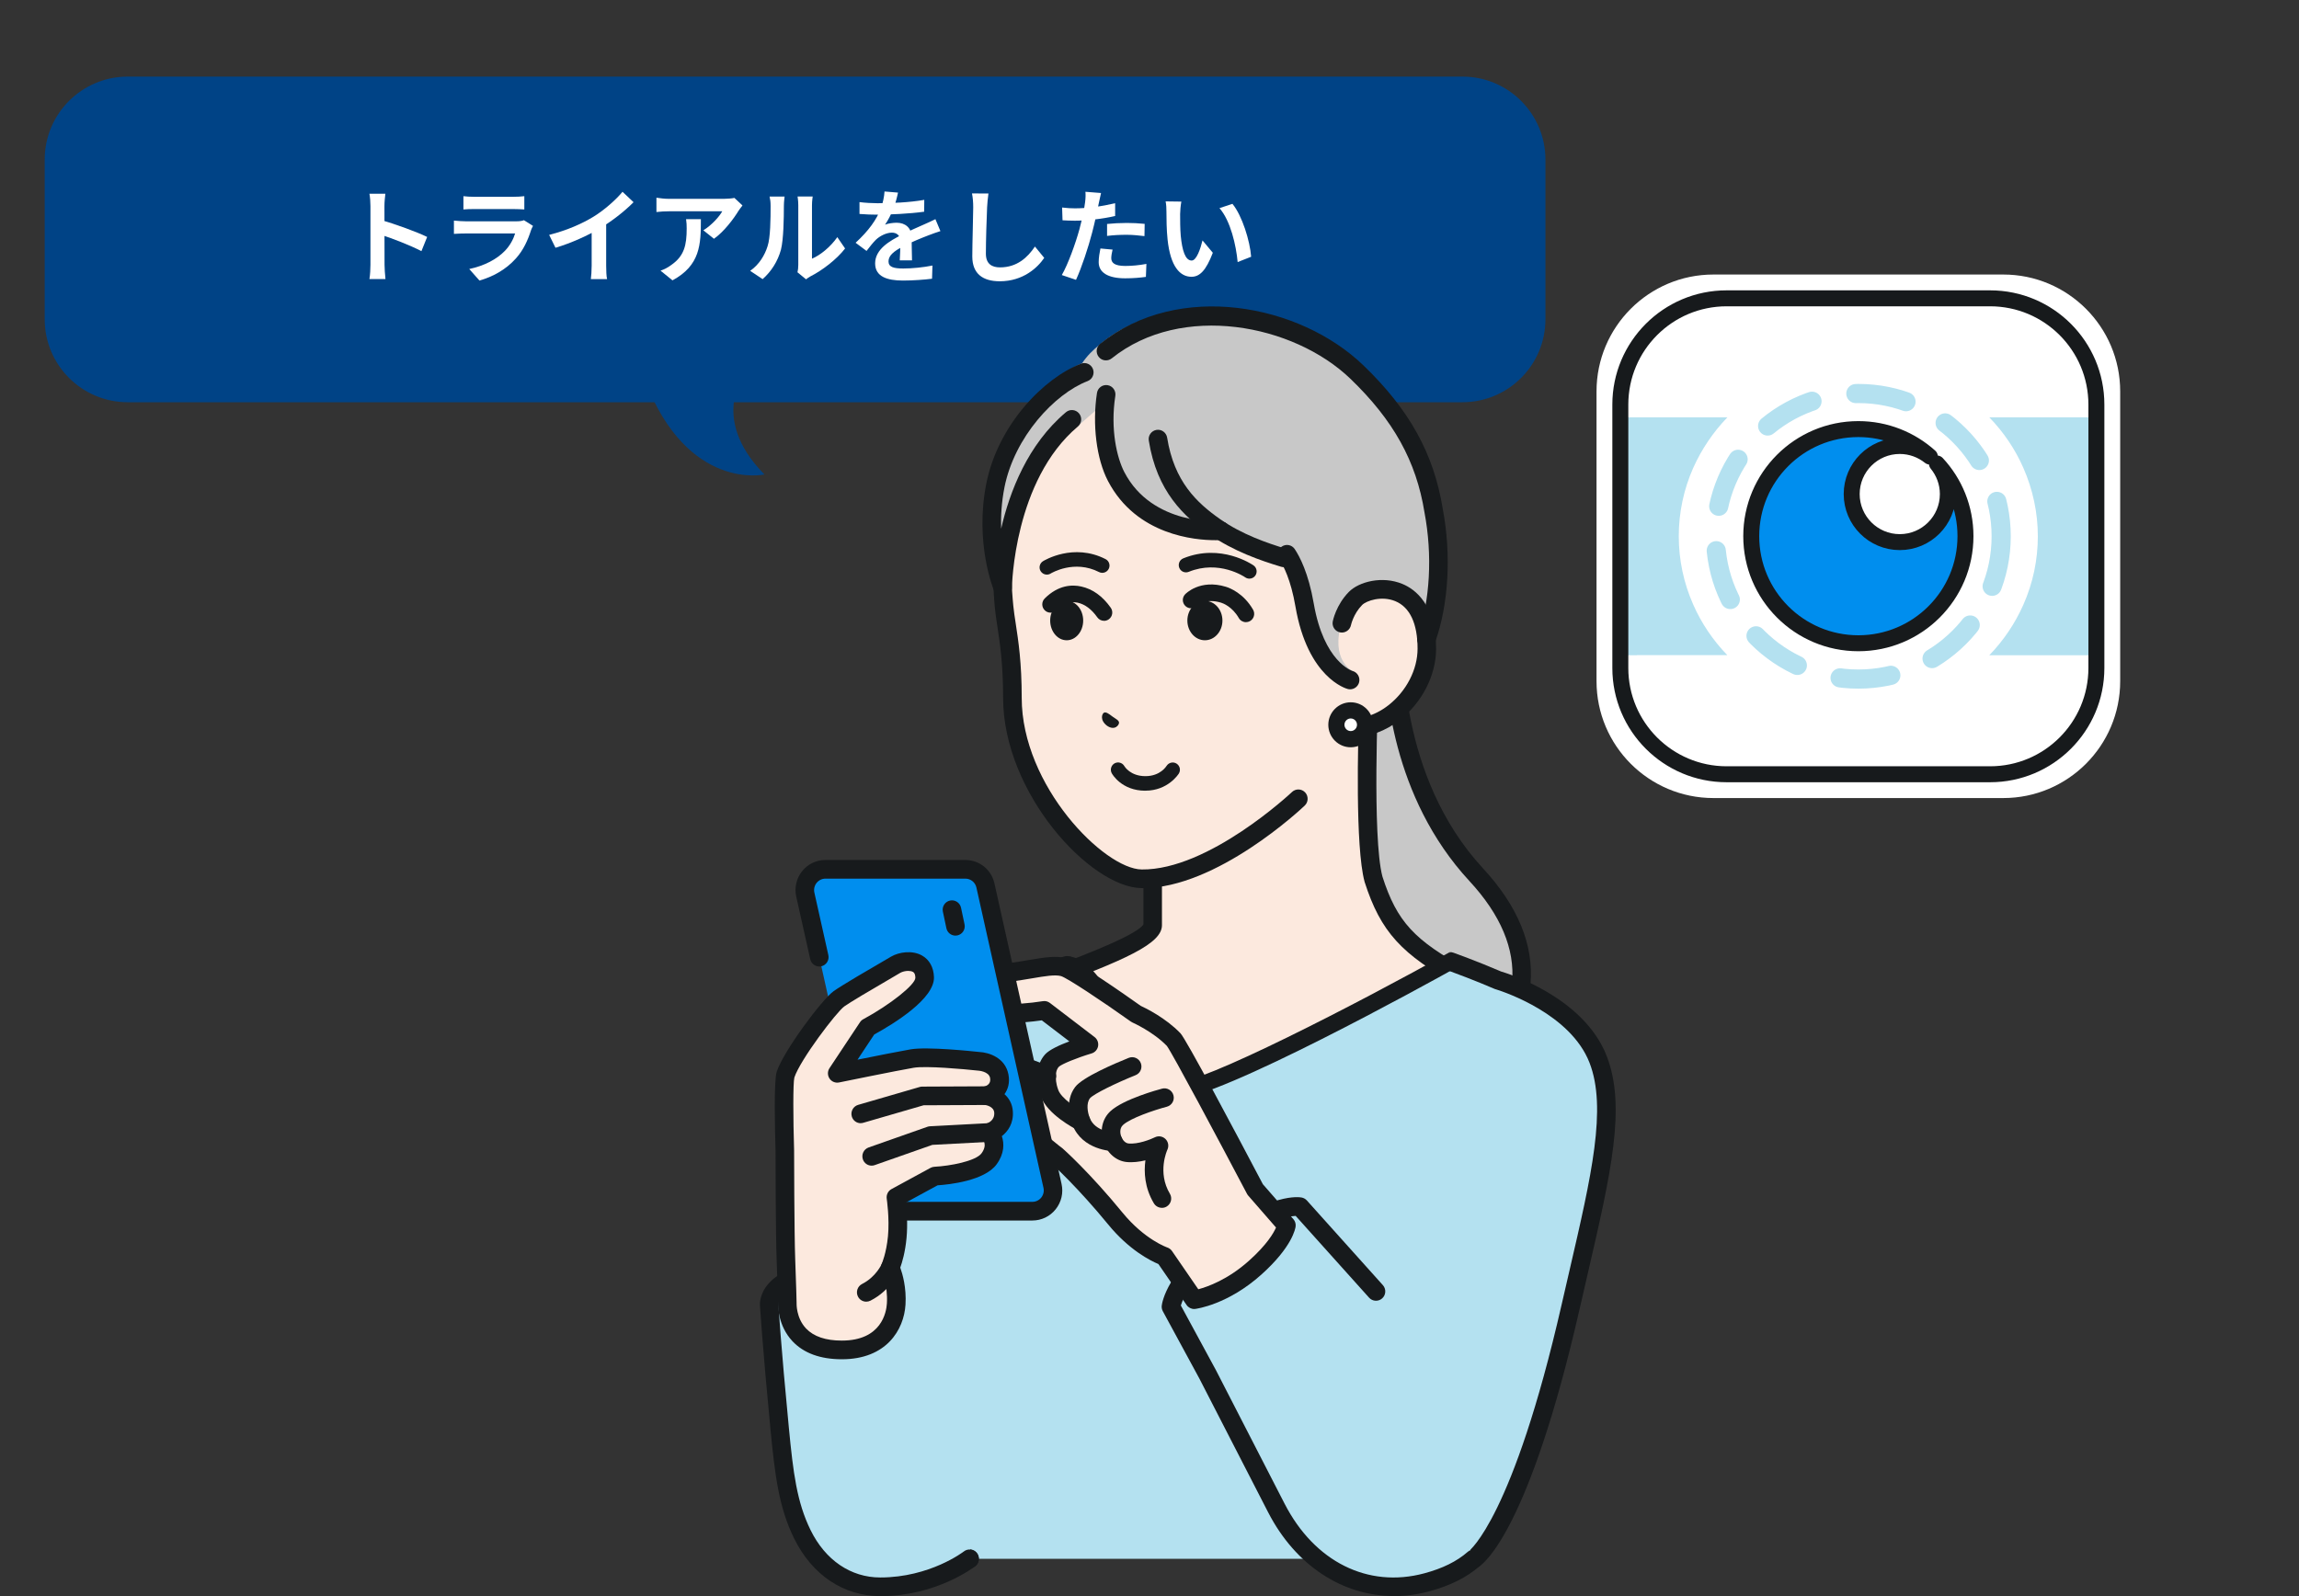
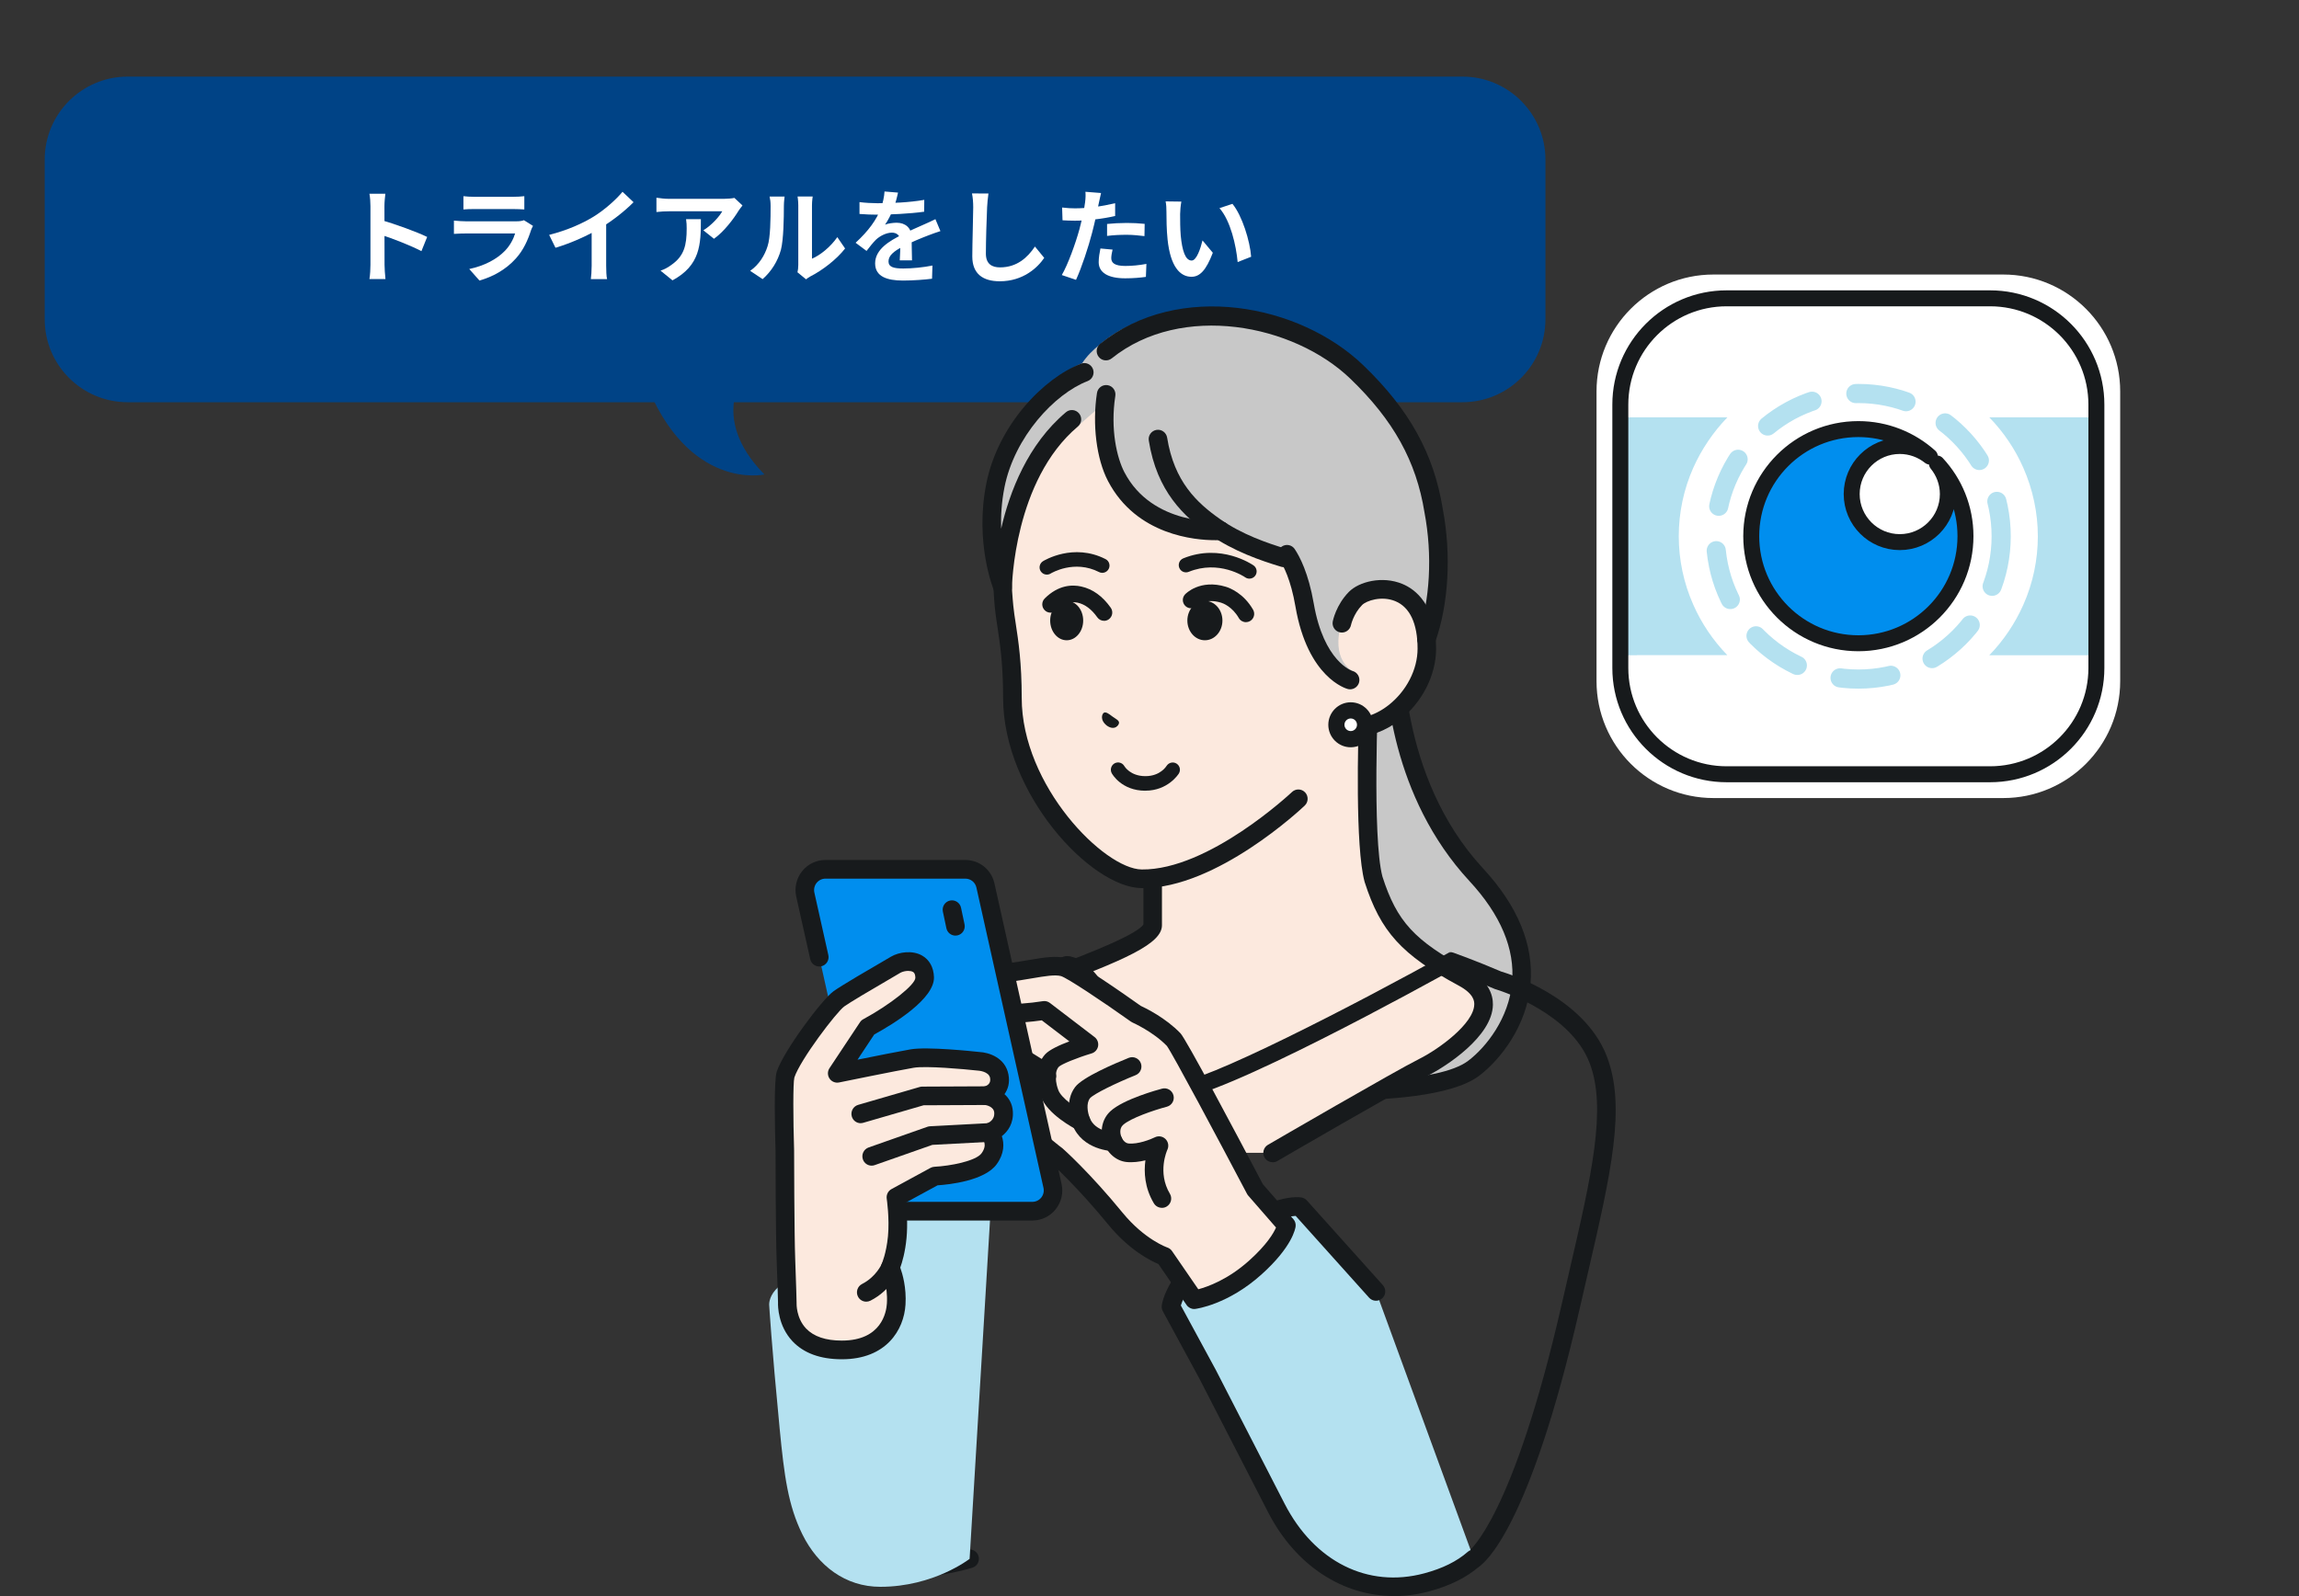
<svg xmlns="http://www.w3.org/2000/svg" width="360" height="250" viewBox="0 0 360 250" fill="none">
  <rect x="0" y="0" width="360" height="250" fill="#333333" stroke="none" />
  <path d="M7 25C7 17.82 12.82 12 20 12H229C236.18 12 242 17.82 242 25V50C242 57.18 236.18 63 229 63H20C12.82 63 7 57.18 7 50V25Z" fill="#004386" />
  <path d="M184.988 31.576C184.876 32.136 184.796 33.08 184.796 33.528C184.796 34.568 184.796 35.752 184.892 36.92C185.116 39.224 185.596 40.808 186.604 40.808C187.372 40.808 187.996 38.92 188.3 37.656L189.916 39.592C188.844 42.392 187.852 43.352 186.572 43.352C184.796 43.352 183.276 41.784 182.828 37.496C182.668 36.024 182.652 34.136 182.652 33.16C182.652 32.728 182.636 32.04 182.524 31.544L184.988 31.576ZM192.988 31.928C194.508 33.768 195.74 37.768 195.916 40.216L193.804 41.048C193.564 38.456 192.7 34.584 190.956 32.6L192.988 31.928Z" fill="white" />
  <path d="M172.412 30.232C172.3 30.68 172.156 31.4 172.076 31.752C171.852 32.84 171.452 34.792 171.02 36.424C170.444 38.664 169.372 41.928 168.492 43.832L166.268 43.08C167.212 41.464 168.428 38.12 169.036 35.88C169.436 34.376 169.804 32.616 169.916 31.672C169.996 31.08 170.012 30.424 169.964 30.04L172.412 30.232ZM168.332 32.632C170.284 32.632 172.54 32.328 174.62 31.832V33.832C172.636 34.296 170.124 34.568 168.316 34.568C167.532 34.568 166.94 34.536 166.38 34.504L166.316 32.504C167.148 32.6 167.676 32.632 168.332 32.632ZM173.356 35.08C174.252 34.984 175.404 34.92 176.444 34.92C177.356 34.92 178.316 34.968 179.244 35.064L179.212 36.984C178.396 36.888 177.42 36.776 176.46 36.776C175.356 36.776 174.364 36.824 173.356 36.952V35.08ZM174.22 39.096C174.108 39.56 174.012 40.072 174.012 40.424C174.012 41.128 174.476 41.656 176.204 41.656C177.276 41.656 178.38 41.544 179.516 41.336L179.436 43.368C178.54 43.496 177.468 43.592 176.188 43.592C173.484 43.592 172.044 42.68 172.044 41.064C172.044 40.312 172.188 39.544 172.316 38.92L174.22 39.096Z" fill="white" />
  <path d="M154.78 30.312C154.684 30.984 154.604 31.816 154.572 32.456C154.492 34.184 154.38 37.752 154.38 39.736C154.38 41.352 155.34 41.88 156.588 41.88C159.228 41.88 160.892 40.36 162.06 38.616L163.516 40.392C162.476 41.928 160.204 44.056 156.556 44.056C153.932 44.056 152.252 42.904 152.252 40.168C152.252 38.024 152.396 33.832 152.396 32.456C152.396 31.688 152.332 30.92 152.204 30.296L154.78 30.312Z" fill="white" />
  <path d="M140.62 30.168C140.492 30.76 140.284 31.704 139.836 32.856C139.5 33.64 139.036 34.552 138.588 35.192C139.02 35 139.868 34.888 140.412 34.888C141.74 34.888 142.748 35.672 142.748 37.16C142.748 38.024 142.796 39.768 142.812 40.776H140.892C140.956 40.024 140.988 38.664 140.972 37.8C140.972 36.776 140.332 36.44 139.66 36.44C138.78 36.44 137.772 36.968 137.164 37.544C136.684 38.024 136.236 38.6 135.692 39.304L133.98 38.024C136.028 36.136 137.26 34.408 137.932 32.648C138.252 31.784 138.46 30.808 138.508 29.992L140.62 30.168ZM134.588 31.656C135.404 31.768 136.588 31.832 137.404 31.832C139.516 31.832 142.412 31.72 144.732 31.304L144.716 33.16C142.46 33.48 139.244 33.624 137.292 33.624C136.636 33.624 135.468 33.592 134.588 33.512V31.656ZM147.26 36.2C146.764 36.344 145.9 36.664 145.356 36.872C144.316 37.272 142.876 37.848 141.372 38.616C139.916 39.368 139.132 40.056 139.132 40.936C139.132 41.816 139.9 42.056 141.452 42.056C142.812 42.056 144.604 41.88 146.012 41.592L145.948 43.656C144.876 43.8 142.924 43.944 141.404 43.944C138.908 43.944 137.036 43.32 137.036 41.256C137.036 39.032 139.324 37.72 141.244 36.76C142.716 35.992 143.724 35.608 144.684 35.16C145.308 34.888 145.868 34.632 146.476 34.328L147.26 36.2Z" fill="white" />
  <path d="M124.876 42.648C124.956 42.344 125.004 41.912 125.004 41.48C125.004 40.632 125.004 33.448 125.004 32.152C125.004 31.432 124.892 30.808 124.892 30.776H127.26C127.26 30.808 127.148 31.448 127.148 32.168C127.148 33.448 127.148 39.544 127.148 40.52C128.46 39.96 130.028 38.696 131.116 37.144L132.332 38.92C131.004 40.648 128.716 42.376 126.908 43.288C126.572 43.464 126.38 43.64 126.22 43.752L124.876 42.648ZM117.468 42.424C118.892 41.432 119.756 39.96 120.188 38.584C120.652 37.224 120.668 34.184 120.668 32.264C120.668 31.608 120.604 31.192 120.508 30.792H122.86C122.86 30.856 122.748 31.576 122.748 32.232C122.748 34.136 122.7 37.512 122.284 39.128C121.788 40.92 120.796 42.504 119.42 43.72L117.468 42.424Z" fill="white" />
  <path d="M116.264 32.184C116.104 32.392 115.8 32.776 115.656 33C114.904 34.248 113.384 36.28 111.8 37.4L110.136 36.072C111.432 35.288 112.68 33.88 113.096 33.096C112.12 33.096 105.752 33.096 104.744 33.096C104.088 33.096 103.544 33.128 102.792 33.208V30.968C103.416 31.064 104.088 31.144 104.744 31.144C105.752 31.144 112.536 31.144 113.368 31.144C113.816 31.144 114.696 31.08 115 31L116.264 32.184ZM109.752 34.328C109.752 38.296 109.656 41.56 105.304 43.912L103.432 42.392C103.96 42.216 104.536 41.944 105.128 41.496C107.144 40.088 107.528 38.408 107.528 35.784C107.528 35.272 107.512 34.856 107.432 34.328H109.752Z" fill="white" />
  <path d="M85.992 36.792C88.856 36.056 91.192 35.016 92.984 33.912C94.616 32.904 96.44 31.304 97.48 30.04L99.208 31.672C97.752 33.144 95.8 34.648 93.912 35.784C92.104 36.856 89.512 38.056 86.984 38.808L85.992 36.792ZM92.648 34.952L94.92 34.408V41.624C94.92 42.328 94.952 43.32 95.064 43.72H92.52C92.584 43.336 92.648 42.328 92.648 41.624V34.952Z" fill="white" />
  <path d="M72.568 30.728C73 30.792 73.688 30.824 74.232 30.824C75.24 30.824 79.448 30.824 80.376 30.824C80.888 30.824 81.672 30.792 82.104 30.728V32.808C81.688 32.776 80.936 32.744 80.344 32.744C79.464 32.744 75.176 32.744 74.232 32.744C73.704 32.744 73.032 32.76 72.568 32.808V30.728ZM83.464 35.384C83.352 35.592 83.208 35.88 83.16 36.04C82.664 37.592 81.976 39.16 80.792 40.472C79.176 42.28 77.128 43.352 75.08 43.944L73.48 42.136C75.896 41.624 77.8 40.584 79.032 39.32C79.88 38.456 80.392 37.448 80.664 36.568C79.864 36.568 74.376 36.568 72.952 36.568C72.552 36.568 71.752 36.584 71.08 36.632V34.552C71.768 34.616 72.44 34.664 72.952 34.664C74.04 34.664 79.768 34.664 80.856 34.664C81.384 34.664 81.816 34.6 82.04 34.488L83.464 35.384Z" fill="white" />
  <path d="M58.008 41.48C58.008 40.248 58.008 33.624 58.008 32.28C58.008 31.704 57.96 30.92 57.848 30.344H60.344C60.28 30.92 60.2 31.608 60.2 32.28C60.2 34.04 60.216 40.296 60.216 41.48C60.216 41.928 60.28 43.048 60.36 43.704H57.848C57.96 43.08 58.008 42.104 58.008 41.48ZM59.736 34.488C61.864 35.08 65.32 36.344 66.888 37.112L65.992 39.336C64.168 38.392 61.48 37.368 59.736 36.792V34.488Z" fill="white" />
  <path d="M116.964 58.022C116.964 58.022 110.687 65.146 119.703 74.319C119.703 74.319 107.717 77.023 101 59.614" fill="#004386" />
  <g clip-path="url(#clip0_30_994)">
    <path d="M313.693 43H268.306C258.2 43 250 51.2 250 61.306V106.693C250 116.8 258.2 125 268.306 125H313.693C323.8 125 332 116.8 332 106.693V61.306C332 51.2 323.8 43 313.693 43Z" fill="white" />
    <path d="M303.3 72.613C304.362 73.918 305.014 75.576 305.014 77.384C305.014 81.54 301.641 84.913 297.485 84.913C293.329 84.913 289.956 81.54 289.956 77.384C289.956 73.228 293.329 69.855 297.485 69.855C299.274 69.855 300.914 70.489 302.2 71.514C299.237 68.849 295.305 67.209 291 67.209C281.738 67.209 274.227 74.719 274.227 83.981C274.227 93.244 281.738 100.754 291 100.754C300.262 100.754 307.773 93.244 307.773 83.981C307.773 79.583 306.077 75.576 303.3 72.594V72.613Z" fill="#008EEE" stroke="#171A1C" stroke-width="2.5" stroke-linecap="round" stroke-linejoin="round" />
    <path d="M256.299 102.636H253.727V65.364H270.5C268.263 67.675 266.456 70.358 265.151 73.266C263.642 76.657 262.878 80.31 262.878 83.981C262.878 87.671 263.642 91.324 265.151 94.716C266.437 97.642 268.245 100.307 270.481 102.618H256.299V102.636Z" fill="#B4E1F0" />
    <path d="M328.273 65.364V102.636H311.5C313.736 100.325 315.544 97.642 316.83 94.735C318.34 91.343 319.104 87.69 319.104 84C319.104 80.31 318.321 76.657 316.83 73.266C315.544 70.34 313.736 67.675 311.5 65.364H328.273Z" fill="#B4E1F0" />
    <circle cx="291" cy="84" r="22.364" stroke="#B4E1F0" stroke-width="3" stroke-linecap="round" stroke-linejoin="round" stroke-dasharray="8 7" />
    <path d="M311.63 46.727H270.369C261.182 46.727 253.727 54.182 253.727 63.37V104.63C253.727 113.818 261.182 121.273 270.369 121.273H311.63C320.818 121.273 328.273 113.818 328.273 104.63V63.37C328.273 54.182 320.818 46.727 311.63 46.727Z" stroke="#171A1C" stroke-width="2.5" stroke-linecap="round" stroke-linejoin="round" />
  </g>
  <g clip-path="url(#clip1_30_994)">
    <path d="M218.334 100.767H202.758L204.451 170.736C204.451 170.736 224.762 171.88 230.764 167.331C235.338 163.867 244.925 151.863 231.171 136.999C217.171 121.876 218.341 100.767 218.341 100.767H218.334Z" fill="#C8C8C8" />
    <path d="M209.936 172.335C206.848 172.335 204.638 172.218 204.367 172.199C203.566 172.153 202.952 171.464 202.997 170.658C203.043 169.853 203.727 169.235 204.529 169.281C210.033 169.586 225.318 169.632 229.885 166.167C232.76 163.99 236.294 159.46 236.778 153.884C237.237 148.626 234.989 143.284 230.098 138C217.882 124.8 216.855 107.48 216.848 102.229H202.752C201.951 102.229 201.298 101.572 201.298 100.767C201.298 99.961 201.951 99.304 202.752 99.304H218.328C218.728 99.304 219.109 99.467 219.381 99.759C219.659 100.052 219.801 100.442 219.775 100.845C219.762 101.053 218.825 121.531 232.217 136.005C237.689 141.919 240.196 148.022 239.66 154.138C239.091 160.669 234.97 165.96 231.617 168.501C227.282 171.789 216.558 172.335 209.916 172.335H209.936Z" fill="#171A1C" />
    <path d="M229.117 153.091C220.57 148.483 217.475 145.182 215.072 137.695C213.353 131.267 214.368 108.319 214.368 108.319L195.762 114.694L180.496 119.926V144.915C180.496 147.56 166.923 152.181 159.642 154.917C152.355 157.654 157.775 164.27 157.775 164.27L184.108 180.57H199.276C199.276 180.57 219.026 169.086 222.895 167.155C226.765 165.232 237.664 157.699 229.117 153.085V153.091Z" fill="#FCE9DE" />
    <path d="M199.276 182.038C198.772 182.038 198.288 181.778 198.017 181.31C197.616 180.609 197.855 179.718 198.546 179.315C199.354 178.847 218.386 167.786 222.249 165.855C225.227 164.374 230.803 160.351 230.854 157.322C230.861 156.919 230.88 155.704 228.432 154.385C219.491 149.562 216.183 145.923 213.689 138.15C213.683 138.124 213.676 138.104 213.67 138.078C212.21 132.619 212.63 116.3 212.837 110.392L181.95 120.979V144.922C181.95 147.794 176.4 150.303 163.124 155.19C162.058 155.58 161.057 155.951 160.146 156.295C158.583 156.88 157.646 157.686 157.381 158.687C156.955 160.279 158.124 162.307 158.757 163.165L184.87 179.328C185.555 179.751 185.768 180.654 185.348 181.343C184.928 182.032 184.03 182.246 183.345 181.824L157.013 165.524C156.877 165.44 156.754 165.336 156.651 165.212C156.341 164.835 153.647 161.41 154.571 157.946C155.094 155.977 156.632 154.501 159.132 153.566C160.043 153.221 161.057 152.851 162.129 152.454C167.278 150.563 177.918 146.644 179.049 144.792V119.946C179.049 119.322 179.443 118.763 180.031 118.561L213.902 106.954C214.355 106.798 214.859 106.876 215.246 107.168C215.627 107.461 215.847 107.922 215.828 108.403C215.815 108.631 214.839 131.111 216.474 137.298C218.735 144.337 221.487 147.326 229.814 151.817C233.128 153.605 233.8 155.827 233.774 157.381C233.697 162.352 226.371 167.084 223.554 168.488C219.768 170.372 200.213 181.739 200.019 181.856C199.793 181.986 199.541 182.051 199.296 182.051L199.276 182.038Z" fill="#171A1C" />
-     <path d="M234.627 153.559C230.732 151.889 227.114 150.595 227.114 150.595C227.114 150.595 222.676 153.559 211.809 158.68C200.814 163.867 187.809 170.619 185.219 170.86C184.211 170.951 176.762 167.519 175.444 161.579C174.126 155.639 167.084 151.206 167.084 151.206C167.084 151.206 162.814 152.506 157.239 154.482C153.544 156.055 147.632 159.818 144.396 167.877C144.086 168.657 141.973 175.013 141.515 176.501C138.963 184.034 135.119 197.513 131.094 206.833C123.057 225.466 127.605 238.652 136.643 244.157C141.844 247.322 151.838 244.157 151.838 244.157H230.796C230.796 244.157 237.935 239.764 245.959 204.571C250.113 186.367 253.491 174.285 250.235 165.914C246.792 157.056 234.634 153.566 234.634 153.566L234.627 153.559Z" fill="#B4E1F0" />
    <path d="M166.865 152.812C165.482 153.247 161.987 154.358 157.762 155.853C154.597 157.205 148.873 160.63 145.739 168.429C145.462 169.125 143.362 175.429 142.897 176.936C142.167 179.088 141.333 181.726 140.448 184.521C138.174 191.716 135.338 200.665 132.425 207.417C124.246 226.376 129.627 238.178 137.393 242.903C141.198 245.217 148.795 243.585 151.399 242.76C152.167 242.519 152.981 242.948 153.22 243.715C153.46 244.489 153.033 245.308 152.271 245.548C151.987 245.639 147.561 247.01 142.929 247.01C140.436 247.01 137.884 246.614 135.887 245.399C130.81 242.311 127.315 237.093 126.035 230.697C124.621 223.62 125.906 215.164 129.757 206.241C132.612 199.619 135.422 190.747 137.677 183.618C138.568 180.81 139.408 178.158 140.132 176.02C140.578 174.577 142.71 168.156 143.045 167.324C146.586 158.511 153.104 154.651 156.67 153.137C156.696 153.124 156.728 153.117 156.754 153.104C162.291 151.141 166.619 149.822 166.658 149.809C167.078 149.679 167.537 149.751 167.898 150.004" fill="#171A1C" />
    <path d="M227.023 149.14C227.217 149.127 227.411 149.153 227.598 149.224C227.637 149.237 231.216 150.518 235.054 152.168C235.9 152.415 247.968 156.094 251.585 165.388C254.68 173.343 252.257 183.787 248.601 199.593C248.207 201.302 247.793 203.07 247.38 204.902C239.447 239.692 232.34 244.924 231.558 245.405C230.874 245.828 229.982 245.607 229.562 244.918C229.142 244.229 229.362 243.325 230.047 242.909C230.073 242.883 236.914 237.743 244.557 204.246C244.977 202.413 245.384 200.639 245.784 198.923C249.195 184.196 251.663 173.55 248.898 166.447C245.933 158.83 235.596 155.392 234.369 155.002C234.272 154.982 234.168 154.95 234.078 154.911C230.906 153.546 227.889 152.428 226.946 152.084" fill="#171A1C" />
    <path d="M183.965 172.173C183.862 172.173 183.758 172.173 183.668 172.16C180.031 171.815 177.246 166.915 174.294 161.722C171.923 157.556 169.203 153.143 166.865 152.805L167.433 149.79C171.025 150.303 173.616 155.288 176.536 160.429C178.913 164.608 181.607 169.352 183.907 169.566C187.912 169.937 212.694 157.114 227.023 149.133L227.734 151.733C223.929 153.852 190.813 172.173 183.959 172.173H183.965Z" fill="#171A1C" />
    <path d="M141.159 167.883C140.39 169.885 138.374 179.595 138.045 181.116C136.779 186.939 135.403 198.455 129.569 199.001C120.034 199.892 120.447 204.395 120.447 204.395C120.447 204.395 120.796 210.414 122.088 223.789C122.805 231.224 123.425 235.819 125.635 240.31C128.077 245.269 132.392 248.544 137.851 248.544C146.224 248.544 151.831 244.164 151.831 244.164L157.232 154.495C153.537 156.068 144.26 159.779 141.159 167.89V167.883Z" fill="#B4E1F0" />
-     <path d="M137.858 250C132.095 250 127.172 246.705 124.343 240.953C121.972 236.137 121.345 231.081 120.654 223.925C119.375 210.674 119.013 204.538 119 204.473C118.987 204.343 118.884 202.719 120.344 201.055C122.043 199.125 125.099 197.942 129.433 197.539C133.419 197.168 135.099 188.538 136.101 183.377C136.281 182.441 136.449 181.57 136.617 180.797L136.811 179.874C137.864 174.909 139.156 168.995 139.789 167.35C143.02 158.908 152.329 154.969 156.302 153.286L156.657 153.137C157.394 152.825 158.246 153.169 158.563 153.917C158.873 154.658 158.531 155.515 157.788 155.834L157.426 155.983C153.795 157.524 145.287 161.124 142.503 168.403C141.876 170.047 140.203 177.905 139.654 180.492L139.453 181.427C139.292 182.181 139.124 183.033 138.95 183.943C137.638 190.669 135.849 199.879 129.698 200.457C123.496 201.035 121.881 203.232 121.894 204.311C121.894 204.369 122.256 210.459 123.529 223.646C124.207 230.685 124.776 235.273 126.927 239.66C129.246 244.378 133.226 247.082 137.838 247.082C145.623 247.082 150.875 243.052 150.927 243.007C151.56 242.513 152.471 242.623 152.968 243.267C153.459 243.904 153.35 244.82 152.71 245.321C152.464 245.509 146.611 250.006 137.838 250.006L137.858 250Z" fill="#171A1C" />
    <path d="M203.559 189.006C203.559 189.006 199.625 188.265 191.769 194.153C183.913 200.041 183.364 204.681 183.364 204.681L189.107 215.275C189.107 215.275 197.603 231.802 199.864 236.202C204.47 245.158 213.334 250.539 223.386 247.849C226.319 247.062 228.832 245.886 230.789 244.164L215.466 202.283L203.559 189.012V189.006Z" fill="#B4E1F0" />
    <path d="M218.283 249.987C210.246 249.987 202.868 245.217 198.572 236.865L187.816 215.938L182.085 205.377C181.943 205.11 181.885 204.805 181.917 204.506C181.982 203.967 182.77 199.06 190.897 192.976C199.031 186.887 203.359 187.478 203.824 187.569C204.134 187.628 204.425 187.79 204.638 188.024L216.545 201.295C217.081 201.893 217.036 202.823 216.441 203.362C215.847 203.902 214.923 203.856 214.387 203.258L202.888 190.448C201.77 190.507 198.333 191.059 192.635 195.329C186.788 199.71 185.264 203.31 184.909 204.48L190.387 214.58L201.156 235.533C205.827 244.619 214.2 248.798 223.011 246.438C225.899 245.665 228.135 244.56 229.834 243.065C230.441 242.532 231.358 242.597 231.882 243.208C232.411 243.819 232.347 244.742 231.739 245.269C229.691 247.069 227.081 248.375 223.754 249.266C221.913 249.76 220.079 250 218.276 250L218.283 249.987Z" fill="#171A1C" />
    <path d="M201.453 191.93L196.563 186.321C196.563 186.321 184.688 163.769 183.816 162.859C181.4 160.338 177.918 158.823 177.918 158.823C177.918 158.823 168.273 151.954 166.516 151.486C164.758 151.018 162.239 151.759 158.111 152.311C153.866 152.883 150.087 153.345 149.686 155.138C148.44 160.676 163.537 158.271 163.537 158.271L170.527 163.613C170.527 163.613 165.689 165.069 164.726 166.128C163.77 167.188 163.919 168.559 163.919 168.559C163.919 168.559 157.613 165.004 155.223 168.228C152.833 171.451 165.482 181.024 165.482 181.024C165.482 181.024 169.526 184.606 174.649 190.864C178.467 195.531 182.33 196.785 182.33 196.785L187.001 203.57C187.001 203.57 191.607 202.992 196.563 198.553C201.156 194.439 201.453 191.93 201.453 191.93Z" fill="#FCE9DE" />
    <path d="M187.001 205.032C186.53 205.032 186.078 204.798 185.806 204.402L181.394 197.987C180.16 197.474 176.814 195.804 173.532 191.794C168.816 186.035 164.991 182.539 164.565 182.162C160.391 178.997 151.134 171.308 154.06 167.363C156.082 164.634 159.978 165.271 162.84 166.434C163.021 166.011 163.279 165.57 163.647 165.154C164.313 164.419 165.921 163.685 167.452 163.113L163.137 159.818C160.288 160.221 151.838 161.137 149.105 158.193C148.517 157.563 147.891 156.464 148.259 154.82C148.873 152.084 152.704 151.57 157.555 150.914L157.904 150.868C159.093 150.706 160.165 150.531 161.108 150.368C163.563 149.959 165.334 149.66 166.878 150.076C168.712 150.563 176.187 155.814 178.629 157.55C179.352 157.881 182.518 159.415 184.85 161.846C185.729 162.762 193.274 176.976 197.751 185.483L202.532 190.962C202.803 191.274 202.933 191.69 202.881 192.099C202.842 192.411 202.377 195.284 197.512 199.645C192.28 204.337 187.37 204.993 187.163 205.019C187.105 205.026 187.04 205.032 186.982 205.032H187.001ZM158.311 168.332C157.51 168.332 156.806 168.54 156.392 169.105C156.386 169.118 156.095 170.509 160.456 174.772C163.221 177.476 166.328 179.835 166.361 179.855C166.393 179.874 166.419 179.9 166.445 179.926C166.613 180.076 170.637 183.657 175.773 189.935C179.243 194.172 182.751 195.381 182.783 195.394C183.08 195.492 183.345 195.693 183.526 195.953L187.641 201.939C189.088 201.555 192.26 200.444 195.587 197.461C198.391 194.952 199.438 193.132 199.812 192.268L195.464 187.277C195.387 187.192 195.329 187.095 195.271 186.997C190.884 178.665 183.636 165.082 182.725 163.828C180.554 161.579 177.363 160.175 177.33 160.156C177.24 160.117 177.149 160.065 177.072 160.006C172.582 156.809 167.123 153.176 166.135 152.883C165.198 152.636 163.686 152.883 161.587 153.241C160.624 153.403 159.532 153.585 158.298 153.754L157.949 153.8C155.533 154.125 151.496 154.67 151.095 155.463C151.005 155.886 151.114 156.048 151.231 156.178C152.645 157.699 159.274 157.459 163.305 156.815C163.699 156.75 164.093 156.854 164.41 157.095L171.4 162.437C171.833 162.768 172.046 163.321 171.949 163.86C171.852 164.4 171.458 164.842 170.935 164.998C168.622 165.693 166.219 166.674 165.792 167.103C165.321 167.623 165.359 168.377 165.359 168.384C165.417 168.93 165.172 169.463 164.72 169.762C164.268 170.067 163.68 170.086 163.208 169.82C162.284 169.3 160.049 168.312 158.305 168.312L158.311 168.332Z" fill="#171A1C" />
    <path d="M174.339 180.303C174.339 180.303 174.32 180.303 174.307 180.303C174.113 180.303 169.474 180.154 167.93 176.176C167.607 175.344 166.69 172.472 168.357 170.262C169.526 168.709 174.617 166.551 176.749 165.693C177.492 165.394 178.338 165.758 178.635 166.505C178.932 167.253 178.571 168.104 177.828 168.403C174.811 169.612 171.219 171.36 170.67 172.03C170.075 172.823 170.282 174.187 170.644 175.11C171.477 177.255 174.345 177.379 174.378 177.379C175.179 177.398 175.818 178.067 175.799 178.873C175.78 179.673 175.134 180.303 174.345 180.303H174.339Z" fill="#171A1C" />
    <path d="M181.93 189.181C181.439 189.181 180.954 188.928 180.683 188.473C179.223 186.029 179.113 183.572 179.359 181.746C178.435 181.967 177.388 182.11 176.381 182.006C174.765 181.83 173.344 180.589 172.776 178.834C172.194 177.054 172.614 175.221 173.88 174.051C175.941 172.147 181.361 170.678 181.975 170.515C182.75 170.314 183.545 170.775 183.752 171.562C183.959 172.348 183.493 173.141 182.712 173.349C180.67 173.889 177.001 175.143 175.851 176.209C175.231 176.781 175.457 177.665 175.541 177.924C175.754 178.574 176.219 179.049 176.697 179.101C178.196 179.263 180.192 178.457 180.838 178.139C181.394 177.859 182.059 177.97 182.505 178.405C182.944 178.841 183.067 179.51 182.802 180.076C182.738 180.212 181.2 183.644 183.19 186.971C183.603 187.66 183.384 188.564 182.692 188.98C182.46 189.123 182.201 189.188 181.943 189.188L181.93 189.181Z" fill="#171A1C" />
    <path d="M169.281 177.106C169.061 177.106 168.835 177.054 168.628 176.95C168.163 176.709 164.041 174.551 163.008 171.783C162.245 169.742 162.458 168.481 162.51 168.254C162.685 167.467 163.46 166.967 164.242 167.142C165.01 167.311 165.501 168.065 165.359 168.839C165.353 168.904 165.288 169.58 165.727 170.756C166.186 171.978 168.467 173.583 169.94 174.337C170.657 174.701 170.941 175.585 170.579 176.3C170.321 176.807 169.81 177.099 169.281 177.099V177.106Z" fill="#171A1C" />
    <path d="M154.312 138.696C153.983 137.214 152.671 136.161 151.159 136.161H129.259C127.192 136.161 125.654 138.091 126.106 140.125L127.36 145.741L128.296 149.926L130.822 161.248L136.611 187.173C136.94 188.655 138.252 189.707 139.763 189.707H161.664C163.731 189.707 165.269 187.777 164.816 185.743L154.312 138.696Z" fill="#008EEE" />
    <path d="M161.664 191.17H139.764C137.554 191.17 135.674 189.655 135.196 187.491L129.408 161.566C129.233 160.78 129.724 159.993 130.506 159.818C131.288 159.642 132.069 160.136 132.244 160.923L138.032 186.848C138.213 187.667 138.93 188.245 139.764 188.245H161.664C162.207 188.245 162.711 187.998 163.053 187.576C163.389 187.147 163.518 186.601 163.402 186.068L152.897 139.021C152.717 138.202 151.999 137.623 151.166 137.623H129.259C128.716 137.623 128.213 137.87 127.87 138.293C127.534 138.722 127.405 139.268 127.521 139.8L129.711 149.601C129.886 150.388 129.395 151.174 128.613 151.349C127.831 151.525 127.05 151.031 126.875 150.245L124.685 140.444C124.375 139.04 124.705 137.591 125.596 136.466C126.488 135.342 127.825 134.699 129.253 134.699H151.153C153.363 134.699 155.243 136.213 155.721 138.377L166.225 185.424C166.542 186.828 166.206 188.278 165.314 189.402C164.423 190.526 163.085 191.17 161.658 191.17H161.664Z" fill="#171A1C" />
    <path d="M149.616 146.547C148.944 146.547 148.343 146.079 148.194 145.39L147.645 142.79C147.477 141.997 147.981 141.224 148.763 141.055C149.551 140.886 150.32 141.393 150.488 142.179L151.037 144.779C151.205 145.572 150.701 146.345 149.919 146.514C149.816 146.534 149.712 146.547 149.616 146.547Z" fill="#171A1C" />
    <path d="M140.332 204.259C140.532 200.97 139.402 198.553 139.402 198.553C139.402 198.553 140.209 196.804 140.5 193.776C140.784 190.741 140.293 187.537 140.293 187.537L146.398 184.216C146.398 184.216 153.156 183.878 154.881 181.499C156.606 179.12 154.881 177.385 154.881 177.385C154.881 177.385 157.31 176.696 157.142 174.181C156.993 171.932 154.422 171.62 154.422 171.62C154.422 171.62 156.935 171.035 156.47 168.559C156.05 166.336 153.253 166.232 153.253 166.232C153.253 166.232 145.371 165.368 142.826 165.797C140.28 166.232 131.107 168.104 131.107 168.104L135.881 160.91C135.881 160.91 144.88 156.061 144.79 153.091C144.699 150.082 141.572 150.329 140.248 151.102C138.917 151.876 132.838 155.392 131.385 156.425C129.931 157.459 124.02 165.238 123.012 168.306C122.573 169.645 122.896 180.206 122.896 180.206C122.896 180.206 122.915 193.178 123.07 197.344C123.232 201.51 123.283 204.038 123.283 204.038C123.283 204.038 122.85 211.428 131.824 211.428C137.948 211.428 140.132 207.528 140.332 204.239V204.259Z" fill="#FCE9DE" />
    <path d="M131.824 212.903C128.452 212.903 125.848 211.947 124.085 210.069C121.83 207.658 121.811 204.577 121.83 204.045C121.823 203.694 121.765 201.23 121.617 197.415C121.455 193.269 121.442 180.752 121.442 180.219C121.345 177.008 121.158 169.287 121.63 167.857C122.702 164.601 128.736 156.523 130.545 155.242C131.805 154.346 136.075 151.843 139.182 150.043L139.525 149.842C140.784 149.107 142.858 148.808 144.37 149.66C145.533 150.31 146.198 151.518 146.25 153.052C146.353 156.432 139.99 160.338 136.895 162.034L134.279 165.979C137.167 165.394 141.049 164.627 142.593 164.361C145.216 163.912 152.348 164.666 153.376 164.777C154.855 164.848 157.413 165.667 157.911 168.293C158.156 169.58 157.846 170.606 157.291 171.38C157.982 171.991 158.525 172.875 158.602 174.09C158.725 175.949 157.846 177.203 156.877 177.957C157.271 179.12 157.278 180.693 156.063 182.363C154.17 184.963 148.589 185.541 146.812 185.658L141.863 188.349C141.993 189.59 142.154 191.774 141.954 193.912C141.747 196.129 141.269 197.727 140.972 198.546C141.334 199.554 141.954 201.698 141.792 204.343C141.553 208.288 138.795 212.903 131.837 212.903H131.824ZM142.238 152.071C141.792 152.071 141.288 152.194 140.972 152.376L140.629 152.578C135.913 155.32 133.084 157.017 132.218 157.628C130.978 158.511 125.293 166.011 124.388 168.774C124.169 169.632 124.194 175.253 124.349 180.173C124.349 180.349 124.369 193.21 124.524 197.305C124.685 201.432 124.737 203.999 124.737 204.025C124.737 204.064 124.737 204.103 124.737 204.142C124.737 204.155 124.653 206.43 126.223 208.087C127.418 209.341 129.304 209.985 131.824 209.978C138.039 209.978 138.795 205.526 138.879 204.168C139.053 201.328 138.091 199.19 138.078 199.17C137.897 198.78 137.897 198.325 138.078 197.935C138.078 197.929 138.788 196.337 139.047 193.633C139.312 190.825 138.853 187.79 138.853 187.758C138.762 187.147 139.06 186.542 139.596 186.25L145.701 182.929C145.888 182.825 146.101 182.766 146.321 182.753C148.769 182.63 152.807 181.869 153.705 180.635C154.687 179.283 153.886 178.451 153.854 178.418C153.492 178.054 153.343 177.515 153.473 177.015C153.602 176.514 153.989 176.118 154.48 175.975C154.771 175.884 155.766 175.474 155.688 174.278C155.624 173.297 154.377 173.089 154.235 173.07C153.544 172.972 153.007 172.387 152.975 171.685C152.943 170.983 153.408 170.353 154.093 170.197C154.603 170.06 155.204 169.716 155.036 168.839C154.836 167.799 153.195 167.695 153.182 167.695C153.156 167.695 153.117 167.695 153.091 167.688C150.953 167.454 144.99 166.915 143.065 167.246C140.571 167.669 131.482 169.528 131.391 169.547C130.816 169.664 130.222 169.424 129.892 168.93C129.563 168.436 129.563 167.792 129.892 167.305L134.667 160.11C134.802 159.909 134.977 159.746 135.19 159.636C139.389 157.368 143.349 154.216 143.336 153.15C143.317 152.428 143.052 152.279 142.949 152.227C142.761 152.123 142.509 152.077 142.238 152.077V152.071Z" fill="#171A1C" />
    <path d="M134.776 175.929C134.143 175.929 133.562 175.513 133.381 174.87C133.161 174.096 133.6 173.284 134.376 173.057L144.014 170.255C144.144 170.216 144.279 170.197 144.408 170.197L154.416 170.151C155.223 170.158 155.869 170.801 155.876 171.607C155.876 172.413 155.23 173.07 154.428 173.076L144.622 173.122L135.177 175.864C135.041 175.903 134.905 175.923 134.77 175.923L134.776 175.929Z" fill="#171A1C" />
    <path d="M136.488 182.578C135.888 182.578 135.326 182.201 135.119 181.597C134.854 180.836 135.254 179.998 136.01 179.731L145.229 176.488C145.358 176.443 145.494 176.417 145.63 176.41L154.803 175.923C155.604 175.877 156.289 176.501 156.335 177.307C156.38 178.113 155.76 178.802 154.958 178.847L145.998 179.322L136.973 182.493C136.811 182.552 136.65 182.578 136.495 182.578H136.488Z" fill="#171A1C" />
    <path d="M135.642 203.882C135.112 203.882 134.602 203.59 134.344 203.076C133.982 202.355 134.273 201.477 134.99 201.113C137.186 199.996 138.052 198.013 138.058 197.994C138.375 197.253 139.221 196.902 139.958 197.214C140.694 197.526 141.049 198.371 140.746 199.112C140.694 199.235 139.499 202.101 136.301 203.726C136.094 203.83 135.868 203.882 135.649 203.882H135.642Z" fill="#171A1C" />
    <path d="M190.238 52.426C182.802 52.328 172.912 56.91 167.517 62.61C156.134 74.64 156.606 88.438 157.226 95.015C157.53 98.199 158.531 101.741 158.531 109.306C158.531 124.099 172.156 137.578 178.765 137.649C189.98 137.766 203.301 125.119 203.301 125.119L214.368 108.332V98.563C214.368 98.563 214.368 92.331 214.309 85.728C214.225 75.927 211.073 52.705 190.238 52.432V52.426Z" fill="#FCE9DE" />
    <path d="M178.913 139.105C178.855 139.105 178.803 139.105 178.745 139.105C170.786 139.021 157.077 124.268 157.077 109.3C157.077 104.003 156.58 100.741 156.179 98.121C156.018 97.082 155.869 96.1 155.779 95.151C154.519 81.711 158.111 70.429 166.464 61.603C172.298 55.441 182.531 50.866 190.257 50.97C214.245 51.282 215.711 79.963 215.763 85.715C215.821 92.253 215.821 98.498 215.821 98.563V108.332C215.821 109.137 215.168 109.794 214.367 109.794C213.566 109.794 212.914 109.137 212.914 108.332V98.563C212.914 98.498 212.914 92.266 212.856 85.741C212.81 80.47 211.505 54.174 190.219 53.895C183.326 53.804 173.816 58.08 168.57 63.624C156.89 75.959 158.234 90.199 158.673 94.878C158.757 95.743 158.893 96.64 159.054 97.68C159.468 100.396 159.991 103.782 159.991 109.306C159.991 123.091 172.912 136.122 178.784 136.187C189.282 136.297 202.183 124.177 202.312 124.053C202.894 123.501 203.818 123.527 204.367 124.112C204.916 124.696 204.89 125.626 204.309 126.178C203.753 126.711 190.555 139.112 178.926 139.112L178.913 139.105Z" fill="#171A1C" />
    <path d="M224.49 79.963C223.276 72.411 220.065 65.567 212.461 58.262C202.655 48.832 183.674 44.393 172.252 53.921C171.141 54.85 170.25 55.682 169.436 56.91C164.132 58.945 157.607 67.27 155.869 76.044C154.099 84.967 157.723 91.707 157.723 91.707C157.723 91.707 157.174 74.679 167.853 65.684C167.853 65.684 168.24 67.237 168.822 66.718C169.41 66.191 172.989 62.955 172.956 63.273C172.291 69.753 174.701 76.076 178.461 79.215C182.737 83.44 191.142 83.121 191.142 83.121C191.142 83.121 193.901 84.993 201.692 87.378C202.519 88.841 203.662 91.343 204.276 94.755C206.33 106.154 211.757 105.089 211.757 105.089C211.757 105.089 208.262 103.321 210.116 97.445C210.568 96.022 211.415 94.469 212.248 93.741C214.483 91.772 222.669 90.595 223.366 100.071C225.124 95.164 225.983 87.82 224.484 79.963H224.49Z" fill="#C8C8C8" />
    <path d="M210.123 97.621C210.123 97.621 210.537 95.489 212.249 93.741C214.439 91.512 223.425 90.478 223.425 101.605C223.425 108.689 216.364 115.409 209.897 113.726L212.591 105.985L210.123 97.621Z" fill="#FCE9DE" />
    <path d="M157.013 93.462C156.438 93.462 155.901 93.117 155.669 92.565C155.546 92.259 152.607 85.019 154.441 75.764C156.27 66.542 163.447 59.198 169.274 56.962C170.024 56.676 170.864 57.053 171.148 57.807C171.432 58.561 171.057 59.406 170.308 59.692C165.14 61.674 158.854 68.44 157.29 76.33C156.832 78.656 156.703 80.853 156.767 82.816C158.111 76.98 160.94 69.597 166.916 64.566C167.53 64.046 168.447 64.131 168.964 64.748C169.481 65.366 169.397 66.289 168.783 66.808C158.757 75.251 158.466 91.843 158.46 92.012C158.453 92.708 157.962 93.299 157.284 93.429C157.193 93.448 157.097 93.455 157.006 93.455L157.013 93.462Z" fill="#171A1C" />
    <path d="M223.366 101.533C223.205 101.533 223.037 101.507 222.875 101.449C222.12 101.176 221.726 100.338 221.997 99.577C223.935 94.157 224.329 86.923 223.056 80.242C221.771 72.248 218.198 65.808 211.454 59.322C202.558 50.769 185.024 47.357 174.087 56.13C173.46 56.631 172.543 56.533 172.046 55.897C171.548 55.266 171.645 54.343 172.278 53.843C184.572 43.977 203.501 47.617 213.469 57.203C220.705 64.157 224.542 71.105 225.925 79.729C227.281 86.865 226.842 94.67 224.736 100.565C224.523 101.163 223.961 101.533 223.366 101.533Z" fill="#171A1C" />
    <path d="M201.02 88.834C200.885 88.834 200.743 88.815 200.6 88.769C197.351 87.788 193.139 86.332 189.405 83.719C185.412 80.925 181.155 76.993 179.889 69.012C179.759 68.212 180.302 67.465 181.097 67.335C181.891 67.205 182.634 67.751 182.763 68.55C183.862 75.426 187.402 78.754 191.071 81.321C194.47 83.7 198.397 85.058 201.44 85.975C202.209 86.209 202.648 87.021 202.416 87.794C202.228 88.431 201.647 88.841 201.027 88.841L201.02 88.834Z" fill="#171A1C" />
    <path d="M190.271 84.61C187.208 84.61 177.951 83.875 173.493 75.329C171.691 71.878 171.019 66.464 171.775 61.551C171.897 60.751 172.64 60.205 173.435 60.329C174.23 60.452 174.772 61.2 174.649 61.999C173.835 67.27 174.908 71.741 176.071 73.971C180.464 82.394 190.936 81.672 191.039 81.666C191.84 81.601 192.538 82.205 192.603 83.011C192.667 83.817 192.066 84.519 191.265 84.584C191.188 84.584 190.833 84.616 190.277 84.616L190.271 84.61Z" fill="#171A1C" />
    <path d="M211.938 115.448C211.124 115.448 210.323 115.351 209.541 115.143C208.766 114.941 208.295 114.142 208.495 113.362C208.695 112.582 209.49 112.108 210.265 112.309C212.539 112.9 215.142 112.231 217.404 110.47C220.227 108.273 221.977 104.874 221.977 101.605C221.977 97.68 220.776 95.106 218.495 94.163C216.344 93.273 213.96 94.085 213.288 94.768C211.925 96.159 211.557 97.888 211.551 97.907C211.389 98.693 210.627 99.207 209.839 99.051C209.057 98.895 208.546 98.134 208.695 97.341C208.714 97.237 209.212 94.755 211.215 92.714C212.797 91.102 216.454 90.16 219.594 91.46C221.57 92.272 224.878 94.677 224.878 101.605C224.878 105.758 222.695 110.041 219.174 112.783C216.938 114.525 214.393 115.448 211.932 115.448H211.938Z" fill="#171A1C" />
    <path d="M211.409 107.968C211.286 107.968 211.163 107.955 211.047 107.922C210.795 107.857 204.774 106.167 202.855 95.008C202.132 90.79 200.962 88.581 200.329 87.632C199.883 86.962 200.058 86.052 200.723 85.604C201.389 85.156 202.293 85.331 202.739 86.001C203.501 87.138 204.897 89.757 205.717 94.508C207.3 103.678 211.732 105.075 211.777 105.088C212.552 105.29 213.024 106.089 212.823 106.869C212.655 107.526 212.061 107.968 211.415 107.968H211.409Z" fill="#171A1C" />
    <circle cx="211.5" cy="113.5" r="1.5" fill="white" />
    <path d="M211.51 117.048C210.575 117.048 209.693 116.681 209.031 116.019C208.368 115.353 208.003 114.468 208 113.527C208 111.584 209.573 110.003 211.507 110C212.445 110 213.324 110.366 213.987 111.029C214.65 111.694 215.018 112.579 215.018 113.521C215.018 114.463 214.653 115.348 213.99 116.013C213.327 116.678 212.445 117.045 211.507 117.048H211.51ZM210.527 113.524C210.527 113.786 210.631 114.034 210.817 114.22C211.002 114.406 211.249 114.508 211.51 114.508C211.774 114.508 212.021 114.403 212.207 114.217C212.392 114.031 212.493 113.783 212.493 113.518C212.493 113.256 212.389 113.008 212.204 112.822C212.019 112.636 211.771 112.534 211.51 112.534C210.968 112.534 210.527 112.977 210.527 113.521V113.524Z" fill="#171A1C" />
    <path d="M195.639 90.634C195.419 90.634 195.193 90.569 194.993 90.433C194.831 90.322 190.865 87.645 186.136 89.569C185.554 89.802 184.895 89.523 184.663 88.938C184.43 88.353 184.708 87.69 185.289 87.456C191.175 85.058 196.085 88.418 196.291 88.561C196.802 88.919 196.931 89.627 196.576 90.147C196.356 90.465 196.007 90.634 195.645 90.634H195.639Z" fill="#171A1C" />
    <path d="M163.918 90.004C163.537 90.004 163.169 89.809 162.956 89.465C162.626 88.932 162.794 88.236 163.318 87.905C163.511 87.788 168.079 85 173.118 87.573C173.674 87.859 173.9 88.542 173.615 89.101C173.331 89.659 172.653 89.887 172.097 89.601C168.215 87.619 164.655 89.751 164.506 89.841C164.325 89.952 164.119 90.01 163.918 90.01V90.004Z" fill="#171A1C" />
    <path d="M195.102 97.452C194.656 97.452 194.224 97.218 193.985 96.802C192.944 95.002 191.491 94.482 191.207 94.397C188.739 93.644 187.486 94.846 187.434 94.898C186.93 95.392 186.116 95.405 185.612 94.911C185.108 94.417 185.082 93.618 185.567 93.098C185.657 93 187.899 90.667 191.963 91.908C192.583 92.097 194.734 92.922 196.22 95.496C196.575 96.12 196.368 96.913 195.755 97.27C195.548 97.387 195.328 97.445 195.109 97.445L195.102 97.452Z" fill="#171A1C" />
    <path d="M172.879 97.237C172.472 97.237 172.078 97.049 171.826 96.692C170.934 95.431 169.907 94.657 168.77 94.404C167.594 94.144 166.464 94.54 165.411 95.587C164.9 96.094 164.086 96.087 163.582 95.574C163.079 95.06 163.085 94.241 163.595 93.734C165.734 91.609 167.891 91.544 169.326 91.869C171.109 92.266 172.659 93.383 173.932 95.19C174.345 95.775 174.21 96.588 173.622 97.004C173.396 97.166 173.137 97.244 172.879 97.244V97.237Z" fill="#171A1C" />
    <path d="M188.674 100.286C190.191 100.286 191.42 98.903 191.42 97.198C191.42 95.493 190.191 94.111 188.674 94.111C187.158 94.111 185.929 95.493 185.929 97.198C185.929 98.903 187.158 100.286 188.674 100.286Z" fill="#171A1C" />
    <path d="M167.032 100.286C168.46 100.286 169.616 98.903 169.616 97.198C169.616 95.493 168.46 94.111 167.032 94.111C165.605 94.111 164.448 95.493 164.448 97.198C164.448 98.903 165.605 100.286 167.032 100.286Z" fill="#171A1C" />
    <path d="M175.23 113.18C175.198 112.822 174.81 112.66 174.197 112.231C173.602 111.77 173.215 111.51 172.905 111.614C172.588 111.724 172.149 112.744 173.338 113.667C174.565 114.519 175.256 113.55 175.23 113.18Z" fill="#171A1C" />
    <path d="M179.352 123.852C175.618 123.852 174.145 121.226 174.087 121.109C173.79 120.557 173.99 119.868 174.533 119.562C175.082 119.263 175.767 119.465 176.07 120.011C176.102 120.063 177.007 121.57 179.358 121.57C181.71 121.57 182.64 120.011 182.686 119.946C183.028 119.426 183.726 119.27 184.242 119.608C184.766 119.946 184.921 120.634 184.591 121.167C184.52 121.278 182.873 123.845 179.358 123.845L179.352 123.852Z" fill="#171A1C" />
  </g>
  <defs>
    <clipPath id="clip0_30_994">
      <rect width="82" height="82" fill="white" transform="translate(250 43)" />
    </clipPath>
    <clipPath id="clip1_30_994">
      <rect width="134" height="202" fill="white" transform="translate(119 48)" />
    </clipPath>
  </defs>
</svg>